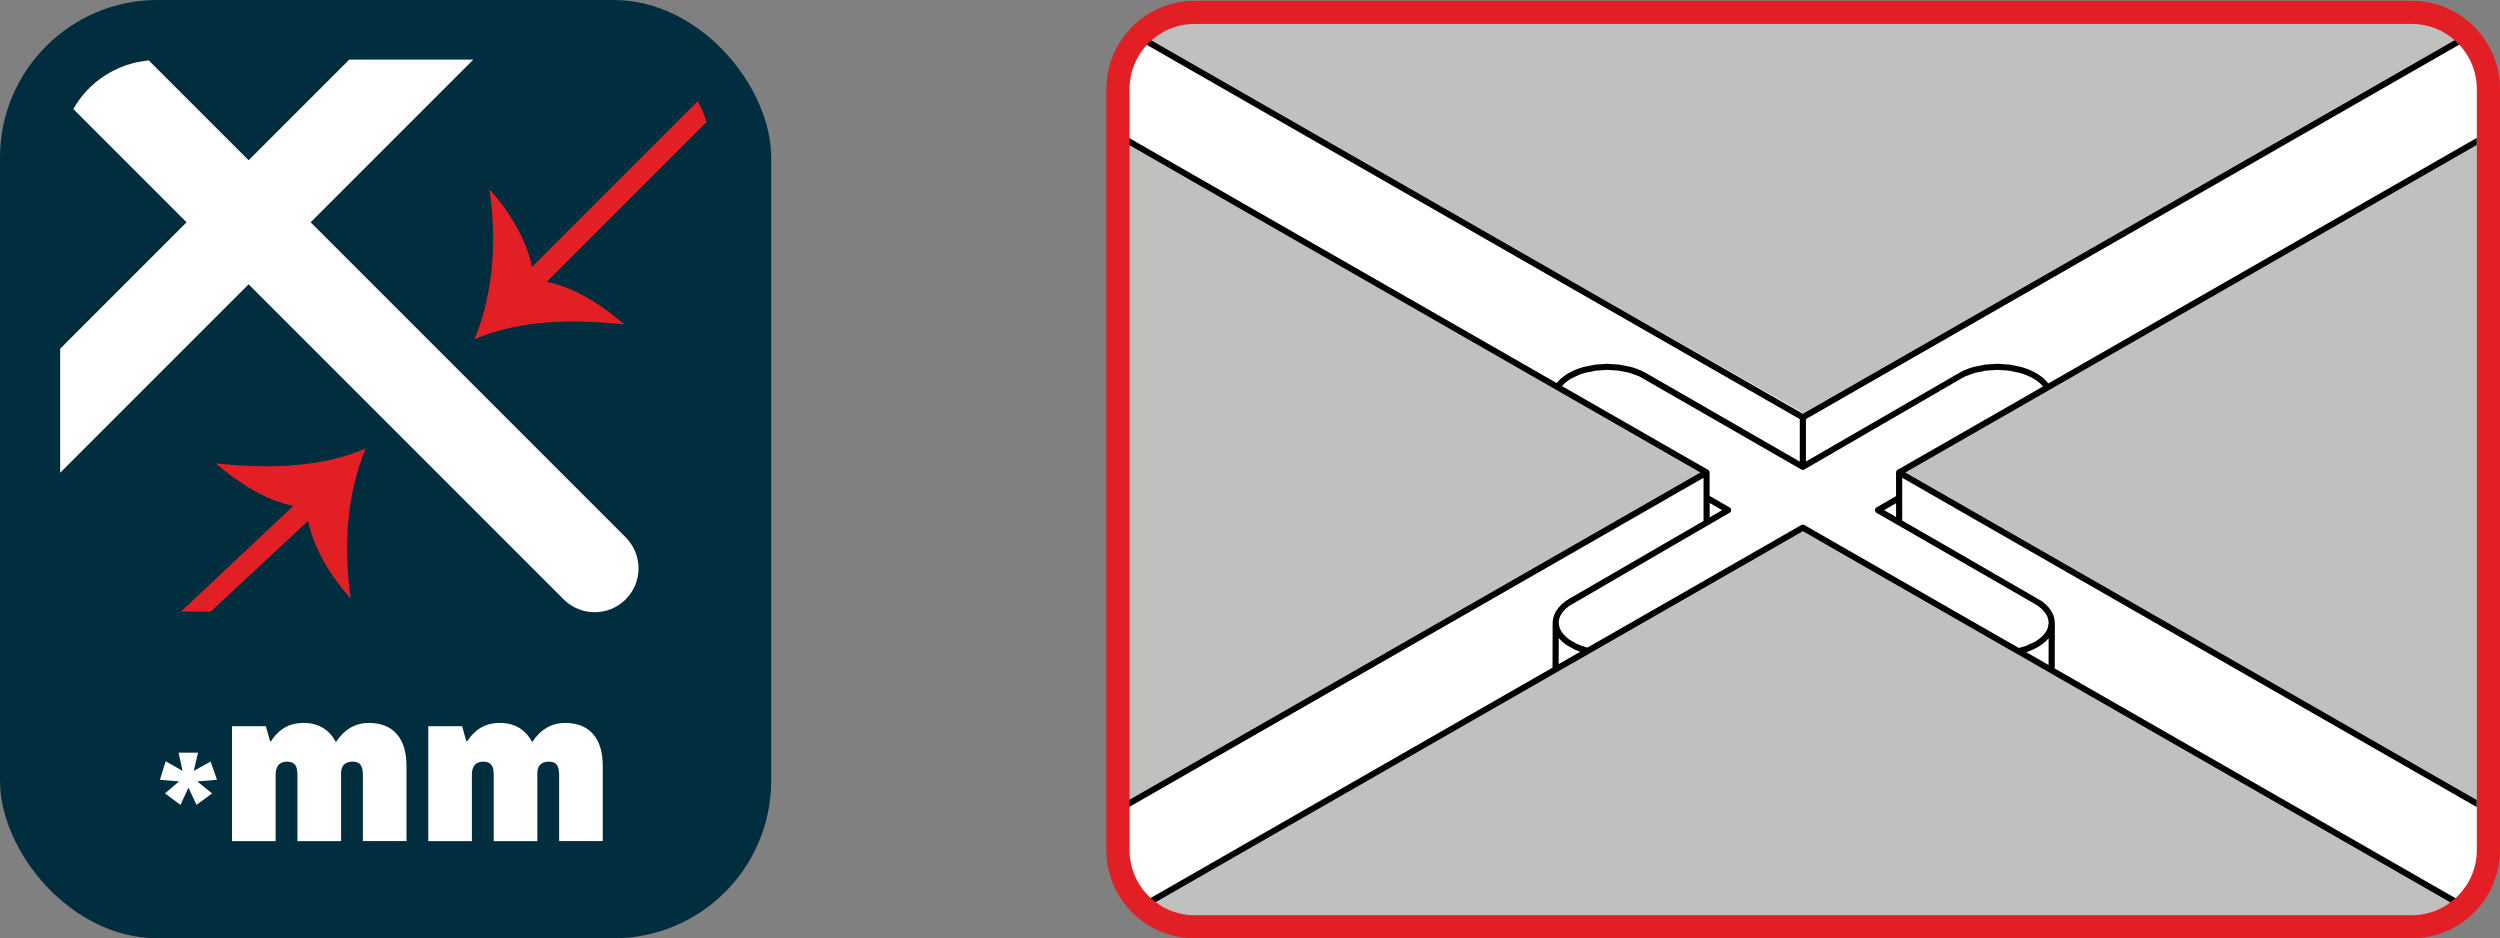
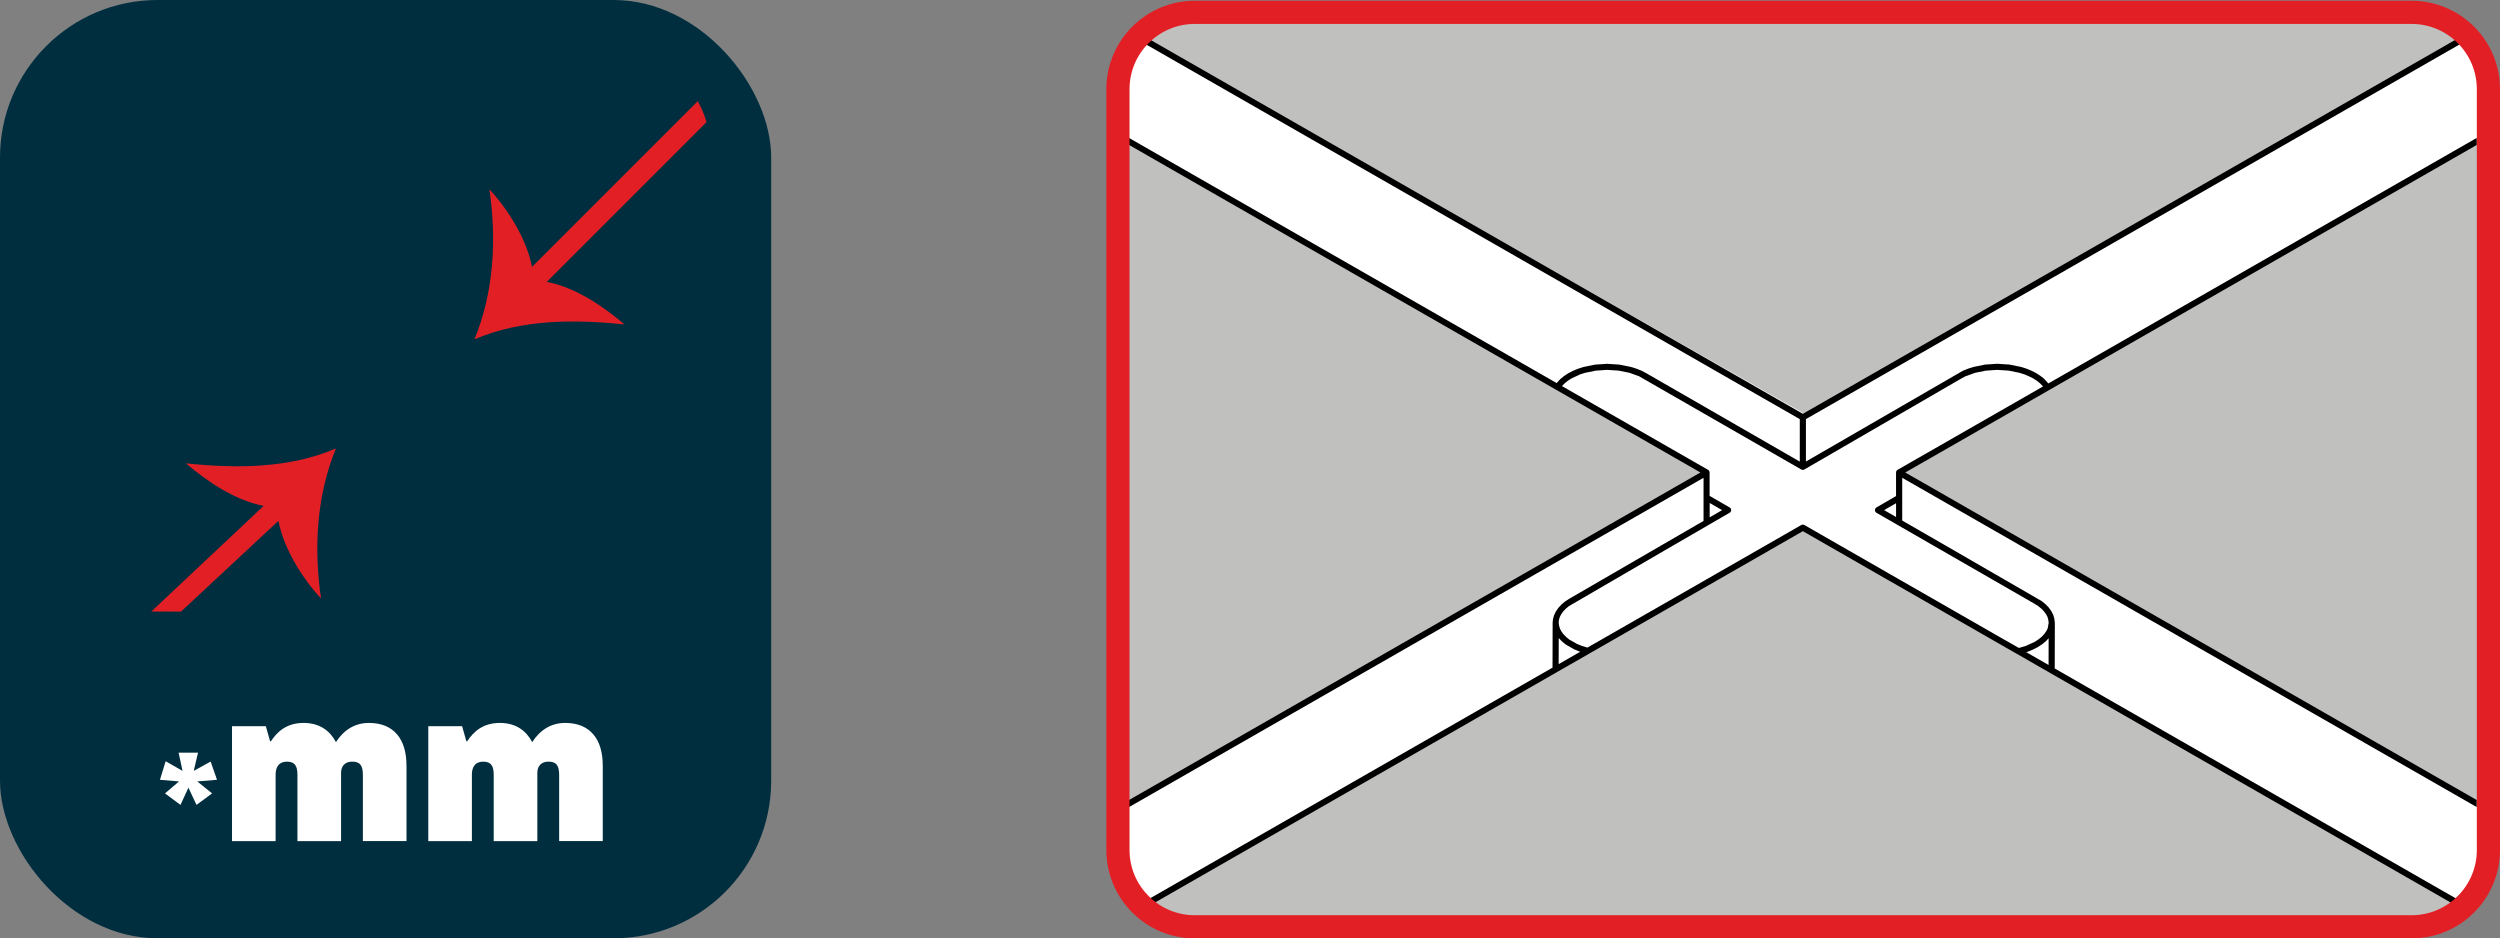
<svg xmlns="http://www.w3.org/2000/svg" id="uuid-09264f80-581e-446c-b4bc-a1fb645ac80c" data-name="Layer 2" viewBox="0 0 122.418 45.951">
  <rect x="0" y="0" width="122.418" height="45.951" fill="#808080" stroke="none" />
  <defs>
    <style>
      .uuid-928387e6-cf09-47bb-ad3e-d121734c073f {
        fill: none;
      }

      .uuid-68d94bdb-5859-4ea8-8a6d-9bc158f657e1 {
        fill: #002e3f;
      }

      .uuid-c4774af7-5b65-4730-b6ca-01cb5a3a013a {
        clip-path: url(#uuid-ac378bec-f4fb-477c-8397-7db7d407210d);
      }

      .uuid-20b0e19a-975a-41d8-800c-22ab5cc2f581 {
        fill: #c0c1be;
      }

      .uuid-2e4ffa5e-b07f-4f79-bec1-92cca8e5e15f {
        fill: #e31f26;
      }

      .uuid-103a7c50-a0ce-4cb5-a67e-1844b74ebe0d {
        fill: #fff;
      }
    </style>
    <clipPath id="uuid-ac378bec-f4fb-477c-8397-7db7d407210d">
      <rect class="uuid-928387e6-cf09-47bb-ad3e-d121734c073f" x="55.283" y="1.848" width="65.996" height="42.461" />
    </clipPath>
  </defs>
  <g id="uuid-0fe89e1a-1572-42bf-88a3-24d0baff3e44" data-name="Layer 1">
    <g>
      <rect class="uuid-103a7c50-a0ce-4cb5-a67e-1844b74ebe0d" x="54.434" y=".905" width="67.358" height="43.956" rx="4.065" ry="4.065" />
      <polygon class="uuid-20b0e19a-975a-41d8-800c-22ab5cc2f581" points="56.164 1.941 88.457 20.319 120.702 1.799 119.803 1.135 117.649 1.098 110.096 1.111 57.233 1.067 56.164 1.941" />
      <polygon class="uuid-20b0e19a-975a-41d8-800c-22ab5cc2f581" points="122.073 6.389 121.922 39.601 93.226 23.175 122.073 6.389" />
      <polygon class="uuid-20b0e19a-975a-41d8-800c-22ab5cc2f581" points="120.641 44.275 88.348 25.897 56.103 44.417 57.003 45.08 59.157 45.118 66.709 45.105 119.573 45.149 120.641 44.275" />
      <polygon class="uuid-20b0e19a-975a-41d8-800c-22ab5cc2f581" points="54.802 6.83 54.87 39.563 83.567 23.137 54.802 6.83" />
      <g>
        <g class="uuid-c4774af7-5b65-4730-b6ca-01cb5a3a013a">
          <path d="M222.748,103.061c-.025,0-.051-.007-.074-.021L100.39,32.953c-.002-.001-.004-.003-.006-.004l-1.624-.932c-.001,0-.002-.001-.003-.001l-.709-.405c-.001-.001-.002-.001-.002-.002l-2.274-1.304c-.001,0-.002,0-.002-.001l-.515-.295s-.001,0-.001-.001l-2.338-1.34h-.001l-.518-.297h-.002l-2.489-1.429c-.001,0-.002,0-.002-.001l-1.624-.931-1.604.92s0,.001-.001.001l-2.48,1.422h-.002l-.549.315c-.002.001-.003.001-.004.002l-2.294,1.314c0,.001-.001.001-.002.002l-.511.293c-.001,0-.002.001-.003.001l-2.302,1.319c0,.001-.001.001-.002.001l-.695.398c0,.001-.001.001-.002.002l-1.58.905c-.001.001-.003.002-.005.003L-46.112,103.041c-.071.041-.164.018-.204-.056-.041-.071-.017-.163.056-.204L76.023,32.692l.005-2.193v-.006h0v-.001c.001-.004.001-.008.001-.011l.016-.165.055-.194.091-.188.122-.174.152-.164.182-.151.212-.136,4.502-2.609s.001,0,.002-.001l2.055-1.191v-2.111l-.229.13c0,.001-.001.001-.002.001l-.615.354c-.001,0-.002.001-.003.001L-46.112,97.638c-.071.041-.164.018-.204-.056-.041-.071-.017-.163.056-.204L83.038,23.267c0-.001.001-.001.002-.002l.226-.128-.729-.419q-.001,0-.002-.001l-.516-.295h-.001l-2.333-1.339h-.001l-.521-.299c-.001,0-.002,0-.002-.001l-2.964-1.698L-46.26-51.103c-.072-.041-.097-.133-.056-.204.041-.072.134-.097.204-.056L76.228,18.759l.022-.032.151-.162.183-.149.205-.135.231-.121.249-.104.266-.085.567-.116.596-.04.596.038.569.115.267.084.254.101.229.121,7.517,4.329v-2.079L-46.26-56.507c-.072-.041-.097-.133-.056-.204.041-.073.134-.097.204-.056L88.281,20.263,222.674-56.767c.07-.043.163-.018.204.056.041.071.017.163-.056.204L88.431,20.522v2.078l7.679-4.441.254-.104.269-.086.567-.116.596-.04.596.038.568.115.267.084.252.104.229.117.203.132.185.146.206.228,122.372-70.14c.07-.042.163-.018.204.056.041.071.017.163-.056.204L100.333,19.104c0,.001-.001.001-.002.001l-.735.422h-.001l-2.206,1.265c0,.001-.001.001-.002.001l-.52.298c0,.001-.001.001-.002.001l-2.325,1.333c0,.001-.001.001-.001.001l-.515.294c0,.001-.001.001-.002.001l-.726.417.229.131s.001,0,.001.001l.621.355h.002l3.186,1.827c.001,0,.002,0,.002.001l125.485,71.924c.072.041.097.133.056.204-.04.073-.132.098-.204.056L93.999,23.885h-.001l-.618-.354c-.001,0-.002,0-.002-.001l-.232-.133v2.093l2.066,1.19c.001.001.002.001.003.002l4.761,2.752.186.151.154.159.125.17.095.181.057.193.025.186c.001.008.002.016.002.023v.003l-.006,2.234,122.209,70.047c.072.041.097.133.056.204-.027.049-.078.076-.13.076ZM99.22,31.935l1.093.627.003-1.31-.132.144-.188.152-.202.133c-.003.003-.007.005-.007.005h0c-.004.002-.008.004-.011.006l-.216.11-.245.103c-.005.002-.01.004-.015.005l-.08.025ZM76.327,31.239l-.004,1.281,1.055-.604-.271-.107c-.004-.001-.007-.003-.011-.004,0,0-.001,0-.001-.001-.002-.001-.005-.002-.006-.003l-.417-.24-.186-.151-.16-.17ZM98.193,31.349c.001,0,.002,0,.002.001l.663.379.348-.103.429-.198.186-.121.161-.13.123-.134.098-.139.069-.142.046-.264-.019-.152-.041-.143-.072-.133-.101-.136-.128-.132-.156-.128-.182-.112-4.555-2.622s-.001-.001-.002-.001l-2.141-1.233c-.001-.001-.002-.001-.003-.002l-1.031-.593c-.013-.008-.025-.017-.036-.028-.013-.013-.022-.027-.029-.044h0v-.001c-.008-.018-.012-.036-.013-.055v-.004c0-.02.004-.04.013-.059h0v-.001c.009-.02.021-.037.037-.052h0l.001-.001c.008-.007.017-.014.026-.019l.958-.556v-1.155c0-.013.002-.025.005-.038h0q0-.001.001-.002v-.001h0c.003-.011.008-.022.013-.032,0,0,.001,0,.001-.001h0c.007-.012.015-.023.025-.033.009-.009.02-.017.03-.023.001-.001.002-.001.003-.002l.952-.546h.001l.515-.295h.001l2.325-1.333c0-.001.001-.001.002-.001l.52-.298c0-.001.001-.001.002-.001l2.204-1.264c0-.001.001-.001.002-.001l.595-.341-.019-.024-.128-.132-.158-.124-.179-.115-.205-.104-.229-.095-.243-.077-.528-.106-.557-.036-.557.038-.526.107-.476.173-.197.106-7.681,4.452c-.001.001-.002.002-.004.002h0s0,.001-.001.001c-.009.005-.02.01-.03.013h0c-.015.005-.028.007-.043.007h0c-.018,0-.034-.003-.051-.01h-.002c-.006-.002-.012-.005-.018-.008-.002-.001-.004-.003-.007-.004l-7.945-4.566-.474-.169-.529-.106-.557-.036-.557.038-.526.107-.242.078-.434.203-.179.117-.155.127-.116.125.589.338s.001,0,.001.001l2.229,1.277c.001,0,.002,0,.002.001l.521.299c.001,0,.002,0,.002.001l2.332,1.338q.001,0,.002.001l.513.293c.001,0,.002.001.003.002l.956.548c.001,0,.001.001.001.001h0c.009.005.017.01.023.017h0q.001,0,.002.001h0l.001.001c.013.012.023.025.032.041v.001h0c.006.011.01.021.013.033h0v.001c.003.01.004.02.004.029.001.003.001.006.001.009v1.143l.98.566c.014.007.025.017.036.027q.001,0,.001.001h0c.011.012.02.025.026.039h0l.001.001c.008.019.013.038.014.057v.002c0,.021-.004.044-.013.064h-.001v.001c-.008.017-.019.033-.032.046h0c0,.001-.001.001-.001.001-.009.009-.02.017-.03.022l-1.054.61c-.002.001-.004.002-.006.004l-2.127,1.233c-.001,0-.001.001-.002.001l-4.688,2.728-.152.128-.126.136-.098.138-.069.143-.039.141-.009.121.02.154.043.142.072.134.1.135.129.133.155.128.377.214.235.095.275.084.644-.368c0-.001.001-.001.002-.001l2.301-1.319h.001l.513-.295c.001,0,.002-.001.003-.001l2.295-1.315h0l.033-.021c.002-.001.003-.002.005-.002l.514-.294c0-.001.001-.001.001-.001l2.481-1.422h.001l1.676-.962c.006-.004.013-.007.02-.01.019-.008.037-.011.057-.012h.001c.021,0,.041.005.06.013h.001c.006.003.011.006.017.009l1.697.974c.001,0,.002,0,.002.001l2.488,1.427s.001,0,.001.001l.519.297q.001,0,.002.001l2.335,1.338c.001,0,.001.001.001.001l.517.296s.001,0,.001.001l2.272,1.303ZM83.718,24.63v.703l.608-.353-.608-.351ZM92.26,24.979l.585.337v-.676l-.585.339Z" />
        </g>
        <path class="uuid-2e4ffa5e-b07f-4f79-bec1-92cca8e5e15f" d="M118.09,45.951h-59.587c-2.387,0-4.328-1.941-4.328-4.328V4.365C54.175,1.978,56.116.037,58.503.037h59.587c2.387,0,4.328,1.941,4.328,4.328v37.258c0,2.387-1.941,4.328-4.328,4.328ZM58.503,1.172c-1.761,0-3.193,1.433-3.193,3.193v37.258c0,1.761,1.433,3.193,3.193,3.193h59.587c1.761,0,3.193-1.433,3.193-3.193V4.365c0-1.761-1.433-3.193-3.193-3.193h-59.587Z" />
      </g>
      <g>
        <rect class="uuid-68d94bdb-5859-4ea8-8a6d-9bc158f657e1" x="0" y="0" width="37.763" height="45.945" rx="7.716" ry="7.716" />
        <g>
          <path class="uuid-103a7c50-a0ce-4cb5-a67e-1844b74ebe0d" d="M9.487,37.748l.827-.457.312.893-.967.08.726.586-.764.563-.392-.838h-.005l-.387.838-.758-.563.688-.586-.935-.08.279-.908.827.473-.193-.892h.951l-.21.892Z" />
          <path class="uuid-103a7c50-a0ce-4cb5-a67e-1844b74ebe0d" d="M19.905,37.474v3.712h-2.136v-3.233c0-.459-.13-.658-.519-.658-.369,0-.549.229-.549.549v3.343h-2.136v-3.233c0-.459-.13-.658-.52-.658-.389,0-.549.27-.549.628v3.264h-2.135v-5.628h1.656l.209.738h.04c.31-.469.769-.898,1.597-.898.789,0,1.288.379,1.587.938.39-.599.929-.938,1.617-.938,1.228,0,1.836.809,1.836,2.076Z" />
          <path class="uuid-103a7c50-a0ce-4cb5-a67e-1844b74ebe0d" d="M29.516,37.474v3.712h-2.136v-3.233c0-.459-.13-.658-.519-.658-.369,0-.549.229-.549.549v3.343h-2.136v-3.233c0-.459-.13-.658-.52-.658-.389,0-.549.27-.549.628v3.264h-2.135v-5.628h1.656l.209.738h.04c.31-.469.769-.898,1.597-.898.789,0,1.288.379,1.587.938.39-.599.929-.938,1.617-.938,1.228,0,1.836.809,1.836,2.076Z" />
        </g>
        <path class="uuid-2e4ffa5e-b07f-4f79-bec1-92cca8e5e15f" d="M23.964,9.272c.358,2.442.225,5.018-.729,7.342,2.294-.983,4.884-.983,7.342-.729-1.044-.889-2.405-1.818-3.806-2.08l7.825-7.825c-.104-.362-.248-.704-.43-1.025l-8.117,8.117c-.254-1.371-1.214-2.877-2.085-3.799Z" />
-         <path class="uuid-2e4ffa5e-b07f-4f79-bec1-92cca8e5e15f" d="M8.864,29.947h1.455l4.771-4.444c.254,1.371,1.215,2.878,2.085,3.8-.358-2.442-.225-5.018.729-7.342-2.294.983-4.884.983-7.342.729,1.044.889,2.405,1.817,3.805,2.08l-5.504,5.176Z" />
-         <path class="uuid-103a7c50-a0ce-4cb5-a67e-1844b74ebe0d" d="M12.174,13.922l15.427,15.427c.839.839,2.198.839,3.037-0.0.839-.839.839-2.198,0-3.037l-15.427-15.427,7.966-7.966h-6.073l-4.929,4.929L7.286,2.96c-.392.041-.773.116-1.134.242-.877.306-1.632.855-2.191,1.575-.137.177-.258.367-.371.561l5.547,5.547-6.19,6.19v6.073l9.227-9.227Z" />
+         <path class="uuid-2e4ffa5e-b07f-4f79-bec1-92cca8e5e15f" d="M8.864,29.947l4.771-4.444c.254,1.371,1.215,2.878,2.085,3.8-.358-2.442-.225-5.018.729-7.342-2.294.983-4.884.983-7.342.729,1.044.889,2.405,1.817,3.805,2.08l-5.504,5.176Z" />
      </g>
    </g>
  </g>
</svg>